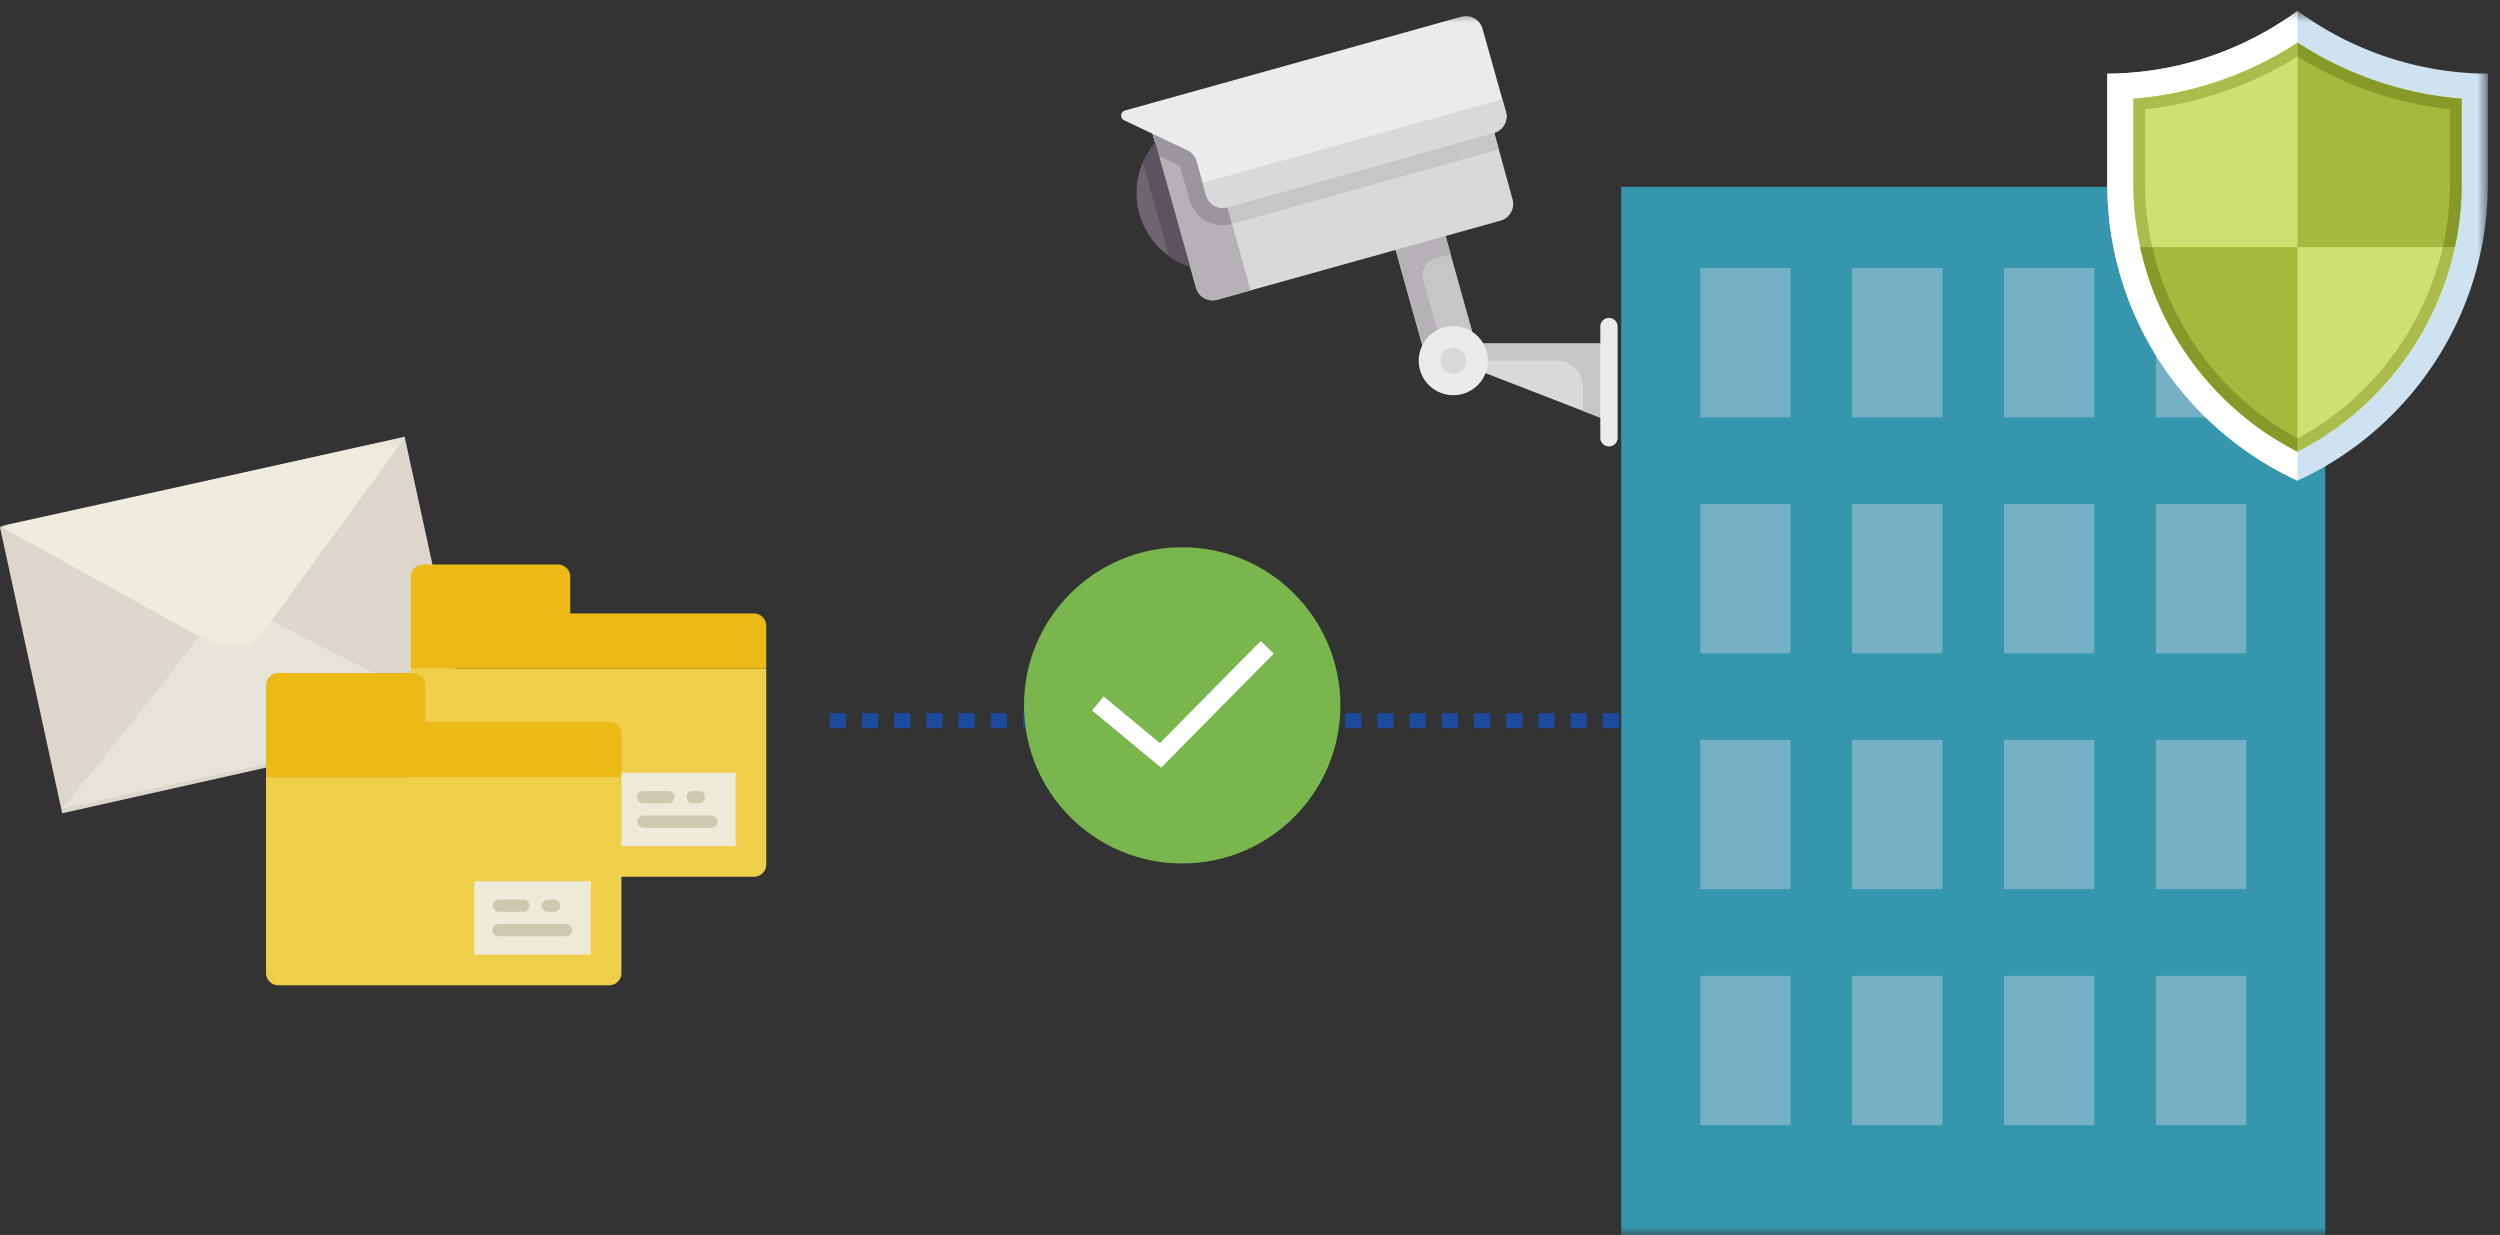
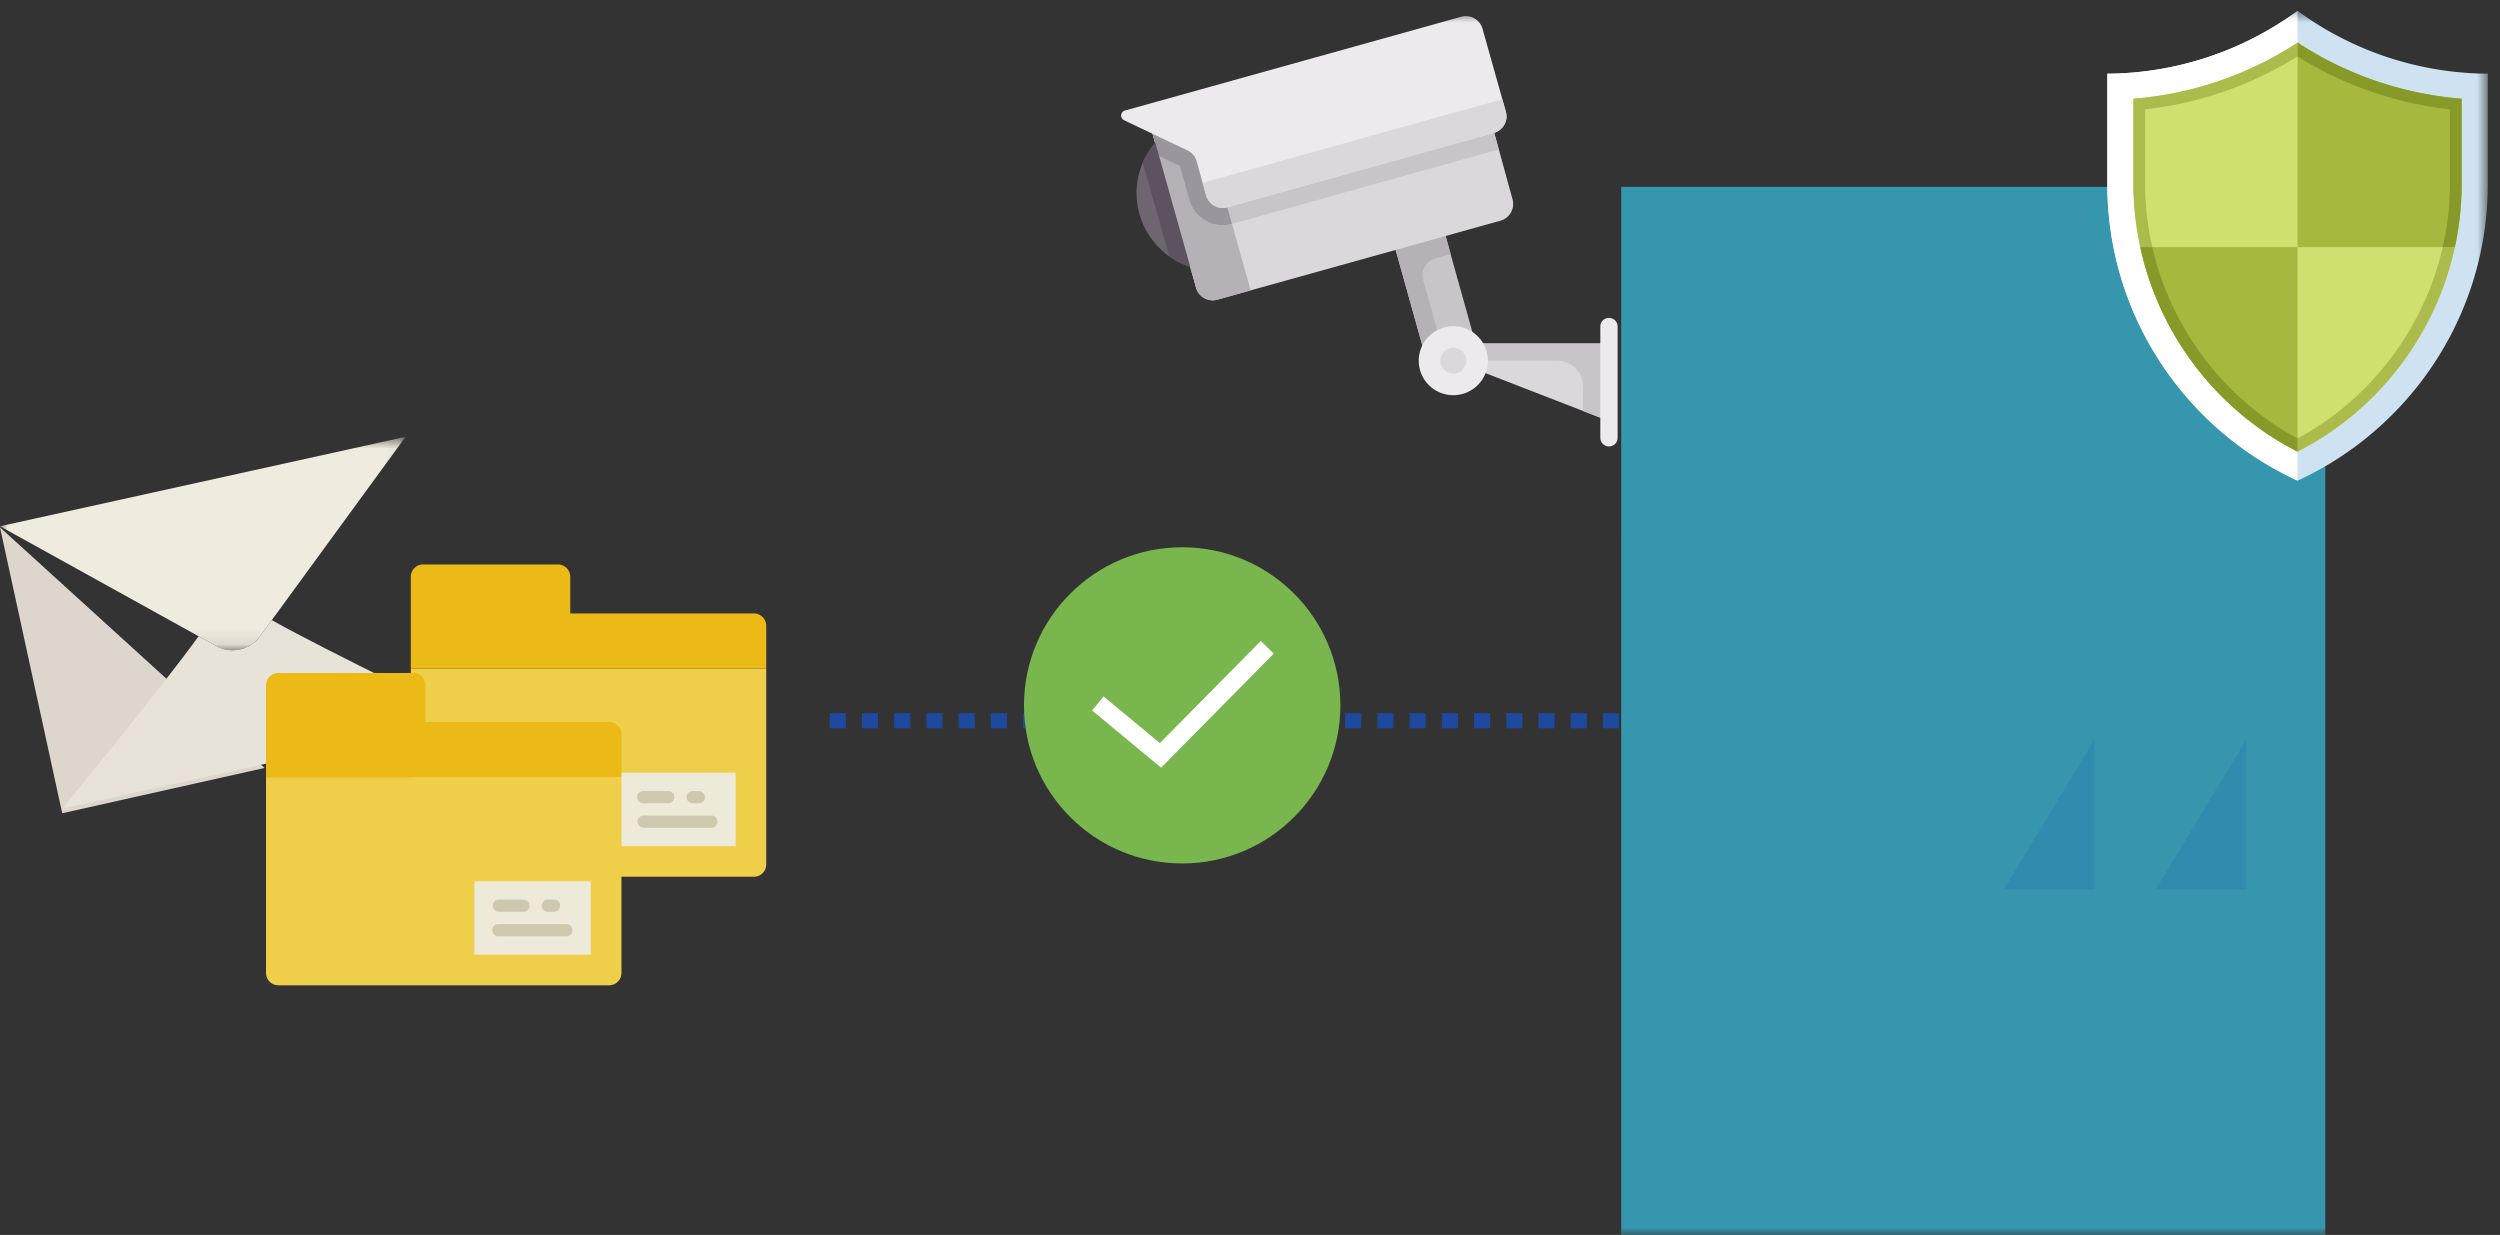
<svg xmlns="http://www.w3.org/2000/svg" xmlns:xlink="http://www.w3.org/1999/xlink" width="166" height="82" viewBox="0 0 166 82">
  <rect x="0" y="0" width="166" height="82" fill="#333333" stroke="none" />
  <defs>
    <path id="a" d="M0 .726h26.932v14.177H0z" />
    <path id="c" d="M0 82h165.19V.721H0z" />
  </defs>
  <g fill="none" fill-rule="evenodd">
-     <path fill="#DCD6CD" d="M0 35.017L4.13 54l13.436-3.009L31 47.984 26.868 29z" />
+     <path fill="#DCD6CD" d="M0 35.017L4.13 54l13.436-3.009z" />
    <g>
      <path fill="#E8E3D9" d="M17.24 42.283c-.633.876-1.91 1.158-2.853.628l-1.2-.663c-2.52 3.493-9.046 11.44-9.046 11.44l10.392-2.294 6.148-1.356 10.392-2.292s-9.267-4.462-13.026-6.57l-.808 1.107z" />
      <g transform="translate(0 28.276)">
        <mask id="b" fill="#fff">
          <use xlink:href="#a" />
        </mask>
        <path fill="#EFEBDE" d="M0 6.667l14.387 7.968c.943.53 2.22.248 2.852-.628L26.932.726 0 6.667z" mask="url(#b)" />
      </g>
      <path fill="#EFCE4A" d="M50.057 58.217H28.1a.82.82 0 0 1-.821-.82V44.39h23.6v13.005c0 .454-.367.821-.82.821" />
      <path fill="#EBBA16" d="M37.865 40.732v-2.433a.82.82 0 0 0-.821-.82h-8.945a.82.82 0 0 0-.822.82v6.093h23.602v-2.84a.821.821 0 0 0-.821-.82H37.865z" />
      <mask id="d" fill="#fff">
        <use xlink:href="#c" />
      </mask>
      <path fill="#EDEADA" d="M41.113 56.184h7.732v-4.88h-7.732z" mask="url(#d)" />
      <path fill="#CEC9AE" d="M42.74 53.337h1.628a.406.406 0 1 0 0-.812H42.74a.407.407 0 1 0 0 .812M45.995 53.337h.408a.406.406 0 1 0 0-.812h-.408a.406.406 0 1 0 0 .812M47.217 54.15H42.74a.407.407 0 1 0 0 .814h4.477a.407.407 0 1 0 0-.813" mask="url(#d)" />
      <path fill="#EFCE4A" d="M40.443 65.424H18.485a.821.821 0 0 1-.822-.82V51.597h23.602v13.005c0 .453-.368.821-.822.821" mask="url(#d)" />
      <path fill="#EBBA16" d="M28.25 47.939v-2.433a.821.821 0 0 0-.82-.82h-8.945a.821.821 0 0 0-.822.82V51.6h23.602v-2.84a.821.821 0 0 0-.822-.82H28.251z" mask="url(#d)" />
      <path fill="#EDEADA" d="M31.498 63.392h7.732v-4.88h-7.731z" mask="url(#d)" />
      <path fill="#CEC9AE" d="M33.126 60.544h1.628a.406.406 0 1 0 0-.812h-1.628a.406.406 0 1 0 0 .812M36.381 60.544h.408a.406.406 0 1 0 0-.812h-.408a.406.406 0 1 0 0 .812M37.603 61.358h-4.477a.407.407 0 1 0 0 .812h4.477a.406.406 0 1 0 0-.812" mask="url(#d)" />
      <path fill="#1D4A9E" d="M55.095 48.356h1.07v-1h-1.07v1zm2.14 0h1.069v-1h-1.07v1zm2.138 0h1.07v-1h-1.07v1zm2.138 0h1.07v-1h-1.07v1zm2.14 0h1.07v-1h-1.07v1zm2.139 0h1.07v-1h-1.07v1zm2.139 0h1.07v-1h-1.07v1zm2.139 0h1.07v-1h-1.07v1zm2.138 0h1.07v-1h-1.07v1zm2.14 0h1.069v-1h-1.07v1zm2.138 0h1.07v-1h-1.07v1zm2.14 0h1.07v-1h-1.07v1zm2.138 0h1.07v-1h-1.07v1zm2.139 0h1.07v-1H82.9v1zm2.14 0h1.069v-1h-1.07v1zm2.137 0h1.07v-1h-1.07v1zm2.14 0h1.069v-1h-1.07v1zm2.138 0h1.07v-1h-1.07v1zm2.14 0h1.07v-1h-1.07v1zm2.138 0h1.07v-1h-1.07v1zm2.139 0h1.07v-1h-1.07v1zm2.14 0h1.069v-1h-1.07v1zm2.137 0h1.07v-1h-1.07v1zm2.14 0h1.07v-1h-1.07v1zm2.138 0h1.07v-1h-1.07v1zm2.14 0h1.07v-1h-1.07v1zm2.138 0h1.07v-1h-1.07v1zm2.14 0h1.069v-1h-1.07v1zm2.138 0h1.07v-1h-1.07v1zm2.138 0h1.07v-1h-1.07v1zm2.14 0h1.07v-1h-1.07v1zm2.138 0h1.07v-1h-1.07v1zm2.14 0h1.07v-1h-1.07v1z" mask="url(#d)" />
      <path fill="#DAD8DB" d="M106.835 22.804v5.153l-9.76-3.786v-1.367z" mask="url(#d)" />
      <path fill="#C8C5C9" d="M106.835 22.804v5.153l-1.722-.665v-1.625c0-.952-.769-1.717-1.722-1.717h-6.317v-1.146h9.761zM97.9 22.518l-3.316.93-2.017-7.22 3.315-.923z" mask="url(#d)" />
      <path fill="#B6B1B7" d="M94.497 18.568l1.27 4.545-1.183.328-2.017-7.213 3.324-.93.436 1.573-1.025.287c-.61.172-.97.802-.805 1.41" mask="url(#d)" />
      <path fill="#ECEAEC" d="M96.5 21.66a2.293 2.293 0 0 0-2.297 2.29 2.293 2.293 0 0 0 2.297 2.29 2.294 2.294 0 0 0 2.297-2.29 2.294 2.294 0 0 0-2.297-2.29M107.41 29.102V21.66a.575.575 0 0 0-1.149 0v7.442a.575.575 0 0 0 1.148 0" mask="url(#d)" />
      <path fill="#6F6571" d="M79.03 17.716a5.145 5.145 0 0 1-2.318-8.252l2.319 8.252z" mask="url(#d)" />
      <path fill="#DAD8DB" d="M99.63 14.653l-18.798 5.245a1.147 1.147 0 0 1-1.414-.793L76.26 7.92l21.676-3.771 2.497 9.088a1.155 1.155 0 0 1-.803 1.417" mask="url(#d)" />
      <path fill="#B6B1B7" d="M83.043 19.284l-2.21.614a1.147 1.147 0 0 1-1.415-.792L76.261 7.919l3.43-.6 3.352 11.965z" mask="url(#d)" />
      <path fill="#C8C5C9" d="M99.515 9.923c-.008 0-.016.007-.022.007l-17.691 4.937c-.201.059-.41.087-.618.087a2.303 2.303 0 0 1-2.21-1.675l-.632-2.254-1.393-.666-.689-2.44 21.676-3.772 1.579 5.776z" mask="url(#d)" />
      <path fill="#9B959D" d="M76.95 10.36l-.69-2.441 3.423-.601 2.119 7.55c-.201.058-.41.086-.618.086a2.302 2.302 0 0 1-2.21-1.675l-.632-2.254-1.393-.666z" mask="url(#d)" />
      <path fill="#ECEAEC" d="M99.191 8.82L81.5 13.758a1.147 1.147 0 0 1-1.414-.794l-.63-2.254a1.14 1.14 0 0 0-.61-.723l-4.207-2.004a.345.345 0 0 1 .057-.644l22.329-6.226a1.148 1.148 0 0 1 1.414.795l1.55 5.51a1.133 1.133 0 0 1-.797 1.402" mask="url(#d)" />
      <path fill="#5D5360" d="M75.88 10.803c.208-.493.488-.937.833-1.339l2.318 8.252a5.118 5.118 0 0 1-1.393-.701l-1.758-6.212z" mask="url(#d)" />
      <path fill="#DAD8DB" d="M99.191 8.828L81.5 13.765a1.147 1.147 0 0 1-1.414-.794l-.236-.83 19.903-5.553.236.83a1.144 1.144 0 0 1-.797 1.41M96.5 23.09a.86.86 0 0 0-.861.86.86.86 0 0 0 1.722 0 .86.86 0 0 0-.861-.86" mask="url(#d)" />
      <path fill="#3596AE" d="M107.647 82H154.4V12.407h-46.752z" mask="url(#d)" />
-       <path fill="#74B1C6" d="M112.897 27.71h6.001v-9.92h-6.001zM122.98 27.71h6.002v-9.92h-6.001zM133.066 27.71h6.001v-9.92h-6.001zM143.152 27.71h6.002v-9.92h-6.002zM112.897 43.38h6.001v-9.918h-6.001zM122.98 43.38h6.002v-9.918h-6.001zM133.066 43.38h6.001v-9.918h-6.001zM143.152 43.38h6.002v-9.918h-6.002z" mask="url(#d)" />
      <path fill="#308BAF" d="M139.066 59.046h-6l6-9.92zM149.15 59.046h-6l6-9.92z" mask="url(#d)" />
-       <path fill="#74B1C6" d="M112.897 74.712h6.001v-9.919h-6.001zM122.98 74.712h6.002v-9.919h-6.001zM133.066 74.712h6.001v-9.919h-6.001zM143.152 74.712h6.002v-9.919h-6.002zM112.897 59.042h6.001v-9.92h-6.001zM122.98 59.042h6.002v-9.92h-6.001zM133.066 59.042h6.001v-9.92h-6.001zM143.152 59.042h6.002v-9.92h-6.002z" mask="url(#d)" />
      <path fill="#7AB64E" d="M89.001 46.836c0 5.797-4.702 10.498-10.505 10.498-5.8 0-10.503-4.701-10.503-10.498s4.703-10.498 10.503-10.498c5.803 0 10.505 4.7 10.505 10.498" mask="url(#d)" />
      <path fill="#FFF" d="M77.098 50.974l-4.584-3.8.77-.927 3.732 3.095 6.702-6.785.857.846z" mask="url(#d)" />
      <path fill="#CEE2F2" d="M152.558.72a21.596 21.596 0 0 1-12.633 4.173v7.32c0 8.74 5.177 16.273 12.633 19.703 7.456-3.429 12.632-10.963 12.632-19.703v-7.32A21.58 21.58 0 0 1 152.558.72" mask="url(#d)" />
      <path fill="#FFF" d="M152.558.72a21.596 21.596 0 0 1-12.633 4.173v7.32c0 8.74 5.177 16.273 12.633 19.703V.72z" mask="url(#d)" />
      <path fill="#D0E070" d="M152.558 2.83a23.23 23.23 0 0 1-10.897 3.723v5.66c0 7.494 4.25 14.386 10.897 17.775 6.645-3.39 10.895-10.281 10.895-17.775v-5.66a23.22 23.22 0 0 1-10.895-3.723" mask="url(#d)" />
      <path fill="#A6B83D" d="M142.113 16.41c1.256 5.795 5.065 10.834 10.444 13.578V16.41h-10.444zM163.004 16.41c.295-1.366.45-2.77.45-4.198V6.553a23.206 23.206 0 0 1-10.895-3.723v13.58h10.445z" mask="url(#d)" />
      <path fill="#ABBC4C" d="M162.197 16.408c-1.225 5.348-4.731 10.064-9.64 12.705v.875c5.377-2.744 9.188-7.784 10.444-13.58h-.804zM142.438 12.214V7.259a24.156 24.156 0 0 0 10.119-3.508v-.922a23.258 23.258 0 0 1-10.898 3.726v5.659c0 1.43.16 2.832.458 4.194h.798a18.699 18.699 0 0 1-.477-4.194" mask="url(#d)" />
      <path fill="#879A29" d="M152.557 29.112v.877a16.307 16.307 0 0 1-.609-.326c-.008-.003-.017-.01-.023-.013a15.82 15.82 0 0 1-.492-.283c-.061-.036-.122-.071-.18-.109-.08-.047-.158-.096-.234-.142-.078-.05-.155-.1-.23-.146-.018-.011-.035-.024-.05-.032-.189-.125-.375-.25-.556-.378-.07-.05-.143-.1-.213-.152-.116-.081-.229-.169-.343-.253l-.254-.196c-.082-.064-.163-.127-.245-.195a.932.932 0 0 1-.084-.067l-.244-.2c-.081-.07-.16-.136-.239-.207-.075-.067-.152-.13-.225-.198a7.519 7.519 0 0 1-.22-.203 9.998 9.998 0 0 1-.274-.257 7.873 7.873 0 0 1-.315-.302l-.221-.226c-.074-.077-.15-.155-.22-.231a16.272 16.272 0 0 1-.366-.405 3.77 3.77 0 0 1-.155-.175l-.002-.003c-.129-.145-.251-.29-.374-.442-.07-.087-.142-.175-.213-.266a5.1 5.1 0 0 1-.208-.267 11.485 11.485 0 0 1-.321-.434c-.061-.084-.123-.166-.178-.25l-.017-.026c-.065-.09-.129-.18-.19-.274-.018-.023-.032-.05-.05-.073-.02-.028-.038-.057-.058-.09l-.005-.008a14.08 14.08 0 0 1-.266-.416 15.507 15.507 0 0 1-.675-1.171 17.682 17.682 0 0 1-.49-.984 22.791 22.791 0 0 1-.437-1.012c-.015-.032-.026-.067-.038-.1a10.325 10.325 0 0 1-.157-.413c-.035-.096-.07-.189-.102-.286-.068-.185-.125-.371-.187-.561a5.274 5.274 0 0 0-.076-.236c-.013-.05-.028-.1-.04-.149a12.133 12.133 0 0 1-.183-.66c-.06-.227-.114-.454-.164-.682-.005-.028-.014-.055-.02-.081h.8c1.225 5.347 4.735 10.062 9.643 12.703M163.452 6.555v5.659c0 .14-.004.279-.007.418l-.002.198c-.003.108-.009.213-.015.318-.008.23-.023.456-.043.684a14.98 14.98 0 0 1-.044.457 17.038 17.038 0 0 1-.17 1.238c-.013.087-.028.17-.043.255l-.044.228c-.022.11-.045.224-.069.335a.564.564 0 0 1-.015.063h-.803a18.7 18.7 0 0 0 .478-4.194V7.259a24.152 24.152 0 0 1-10.118-3.508v-.923a23.25 23.25 0 0 0 10.895 3.727" mask="url(#d)" />
    </g>
  </g>
</svg>